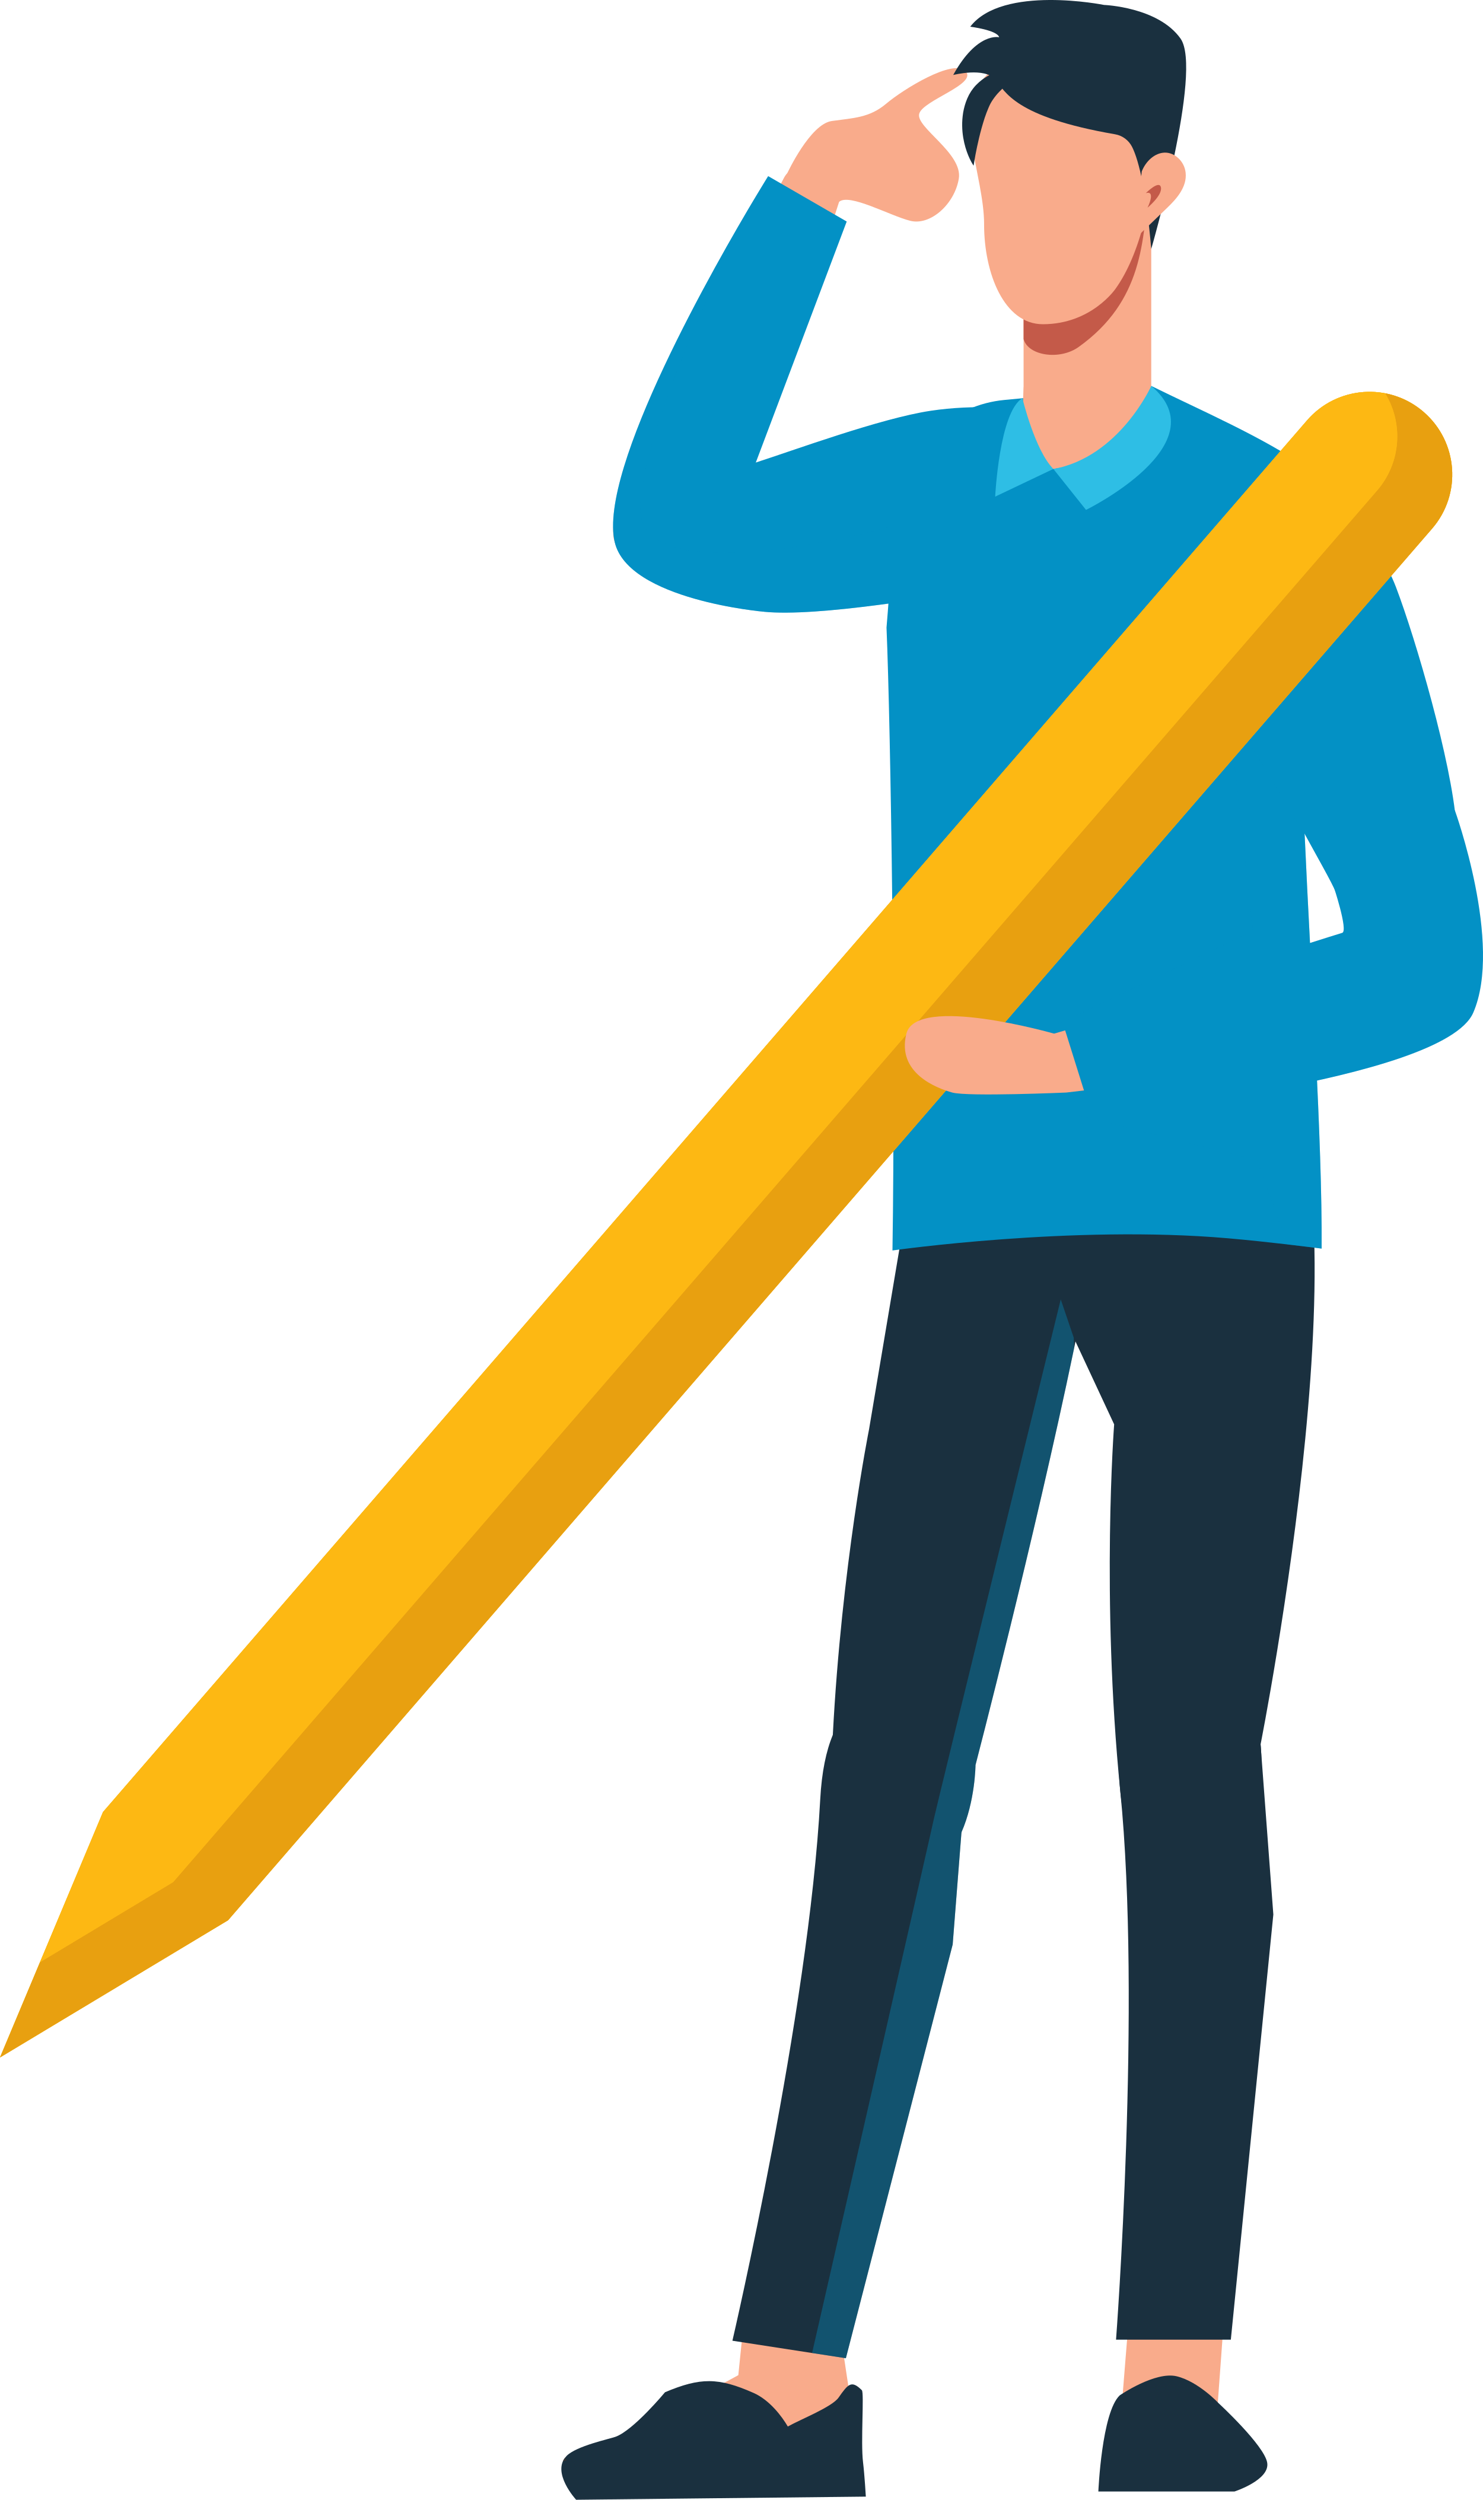
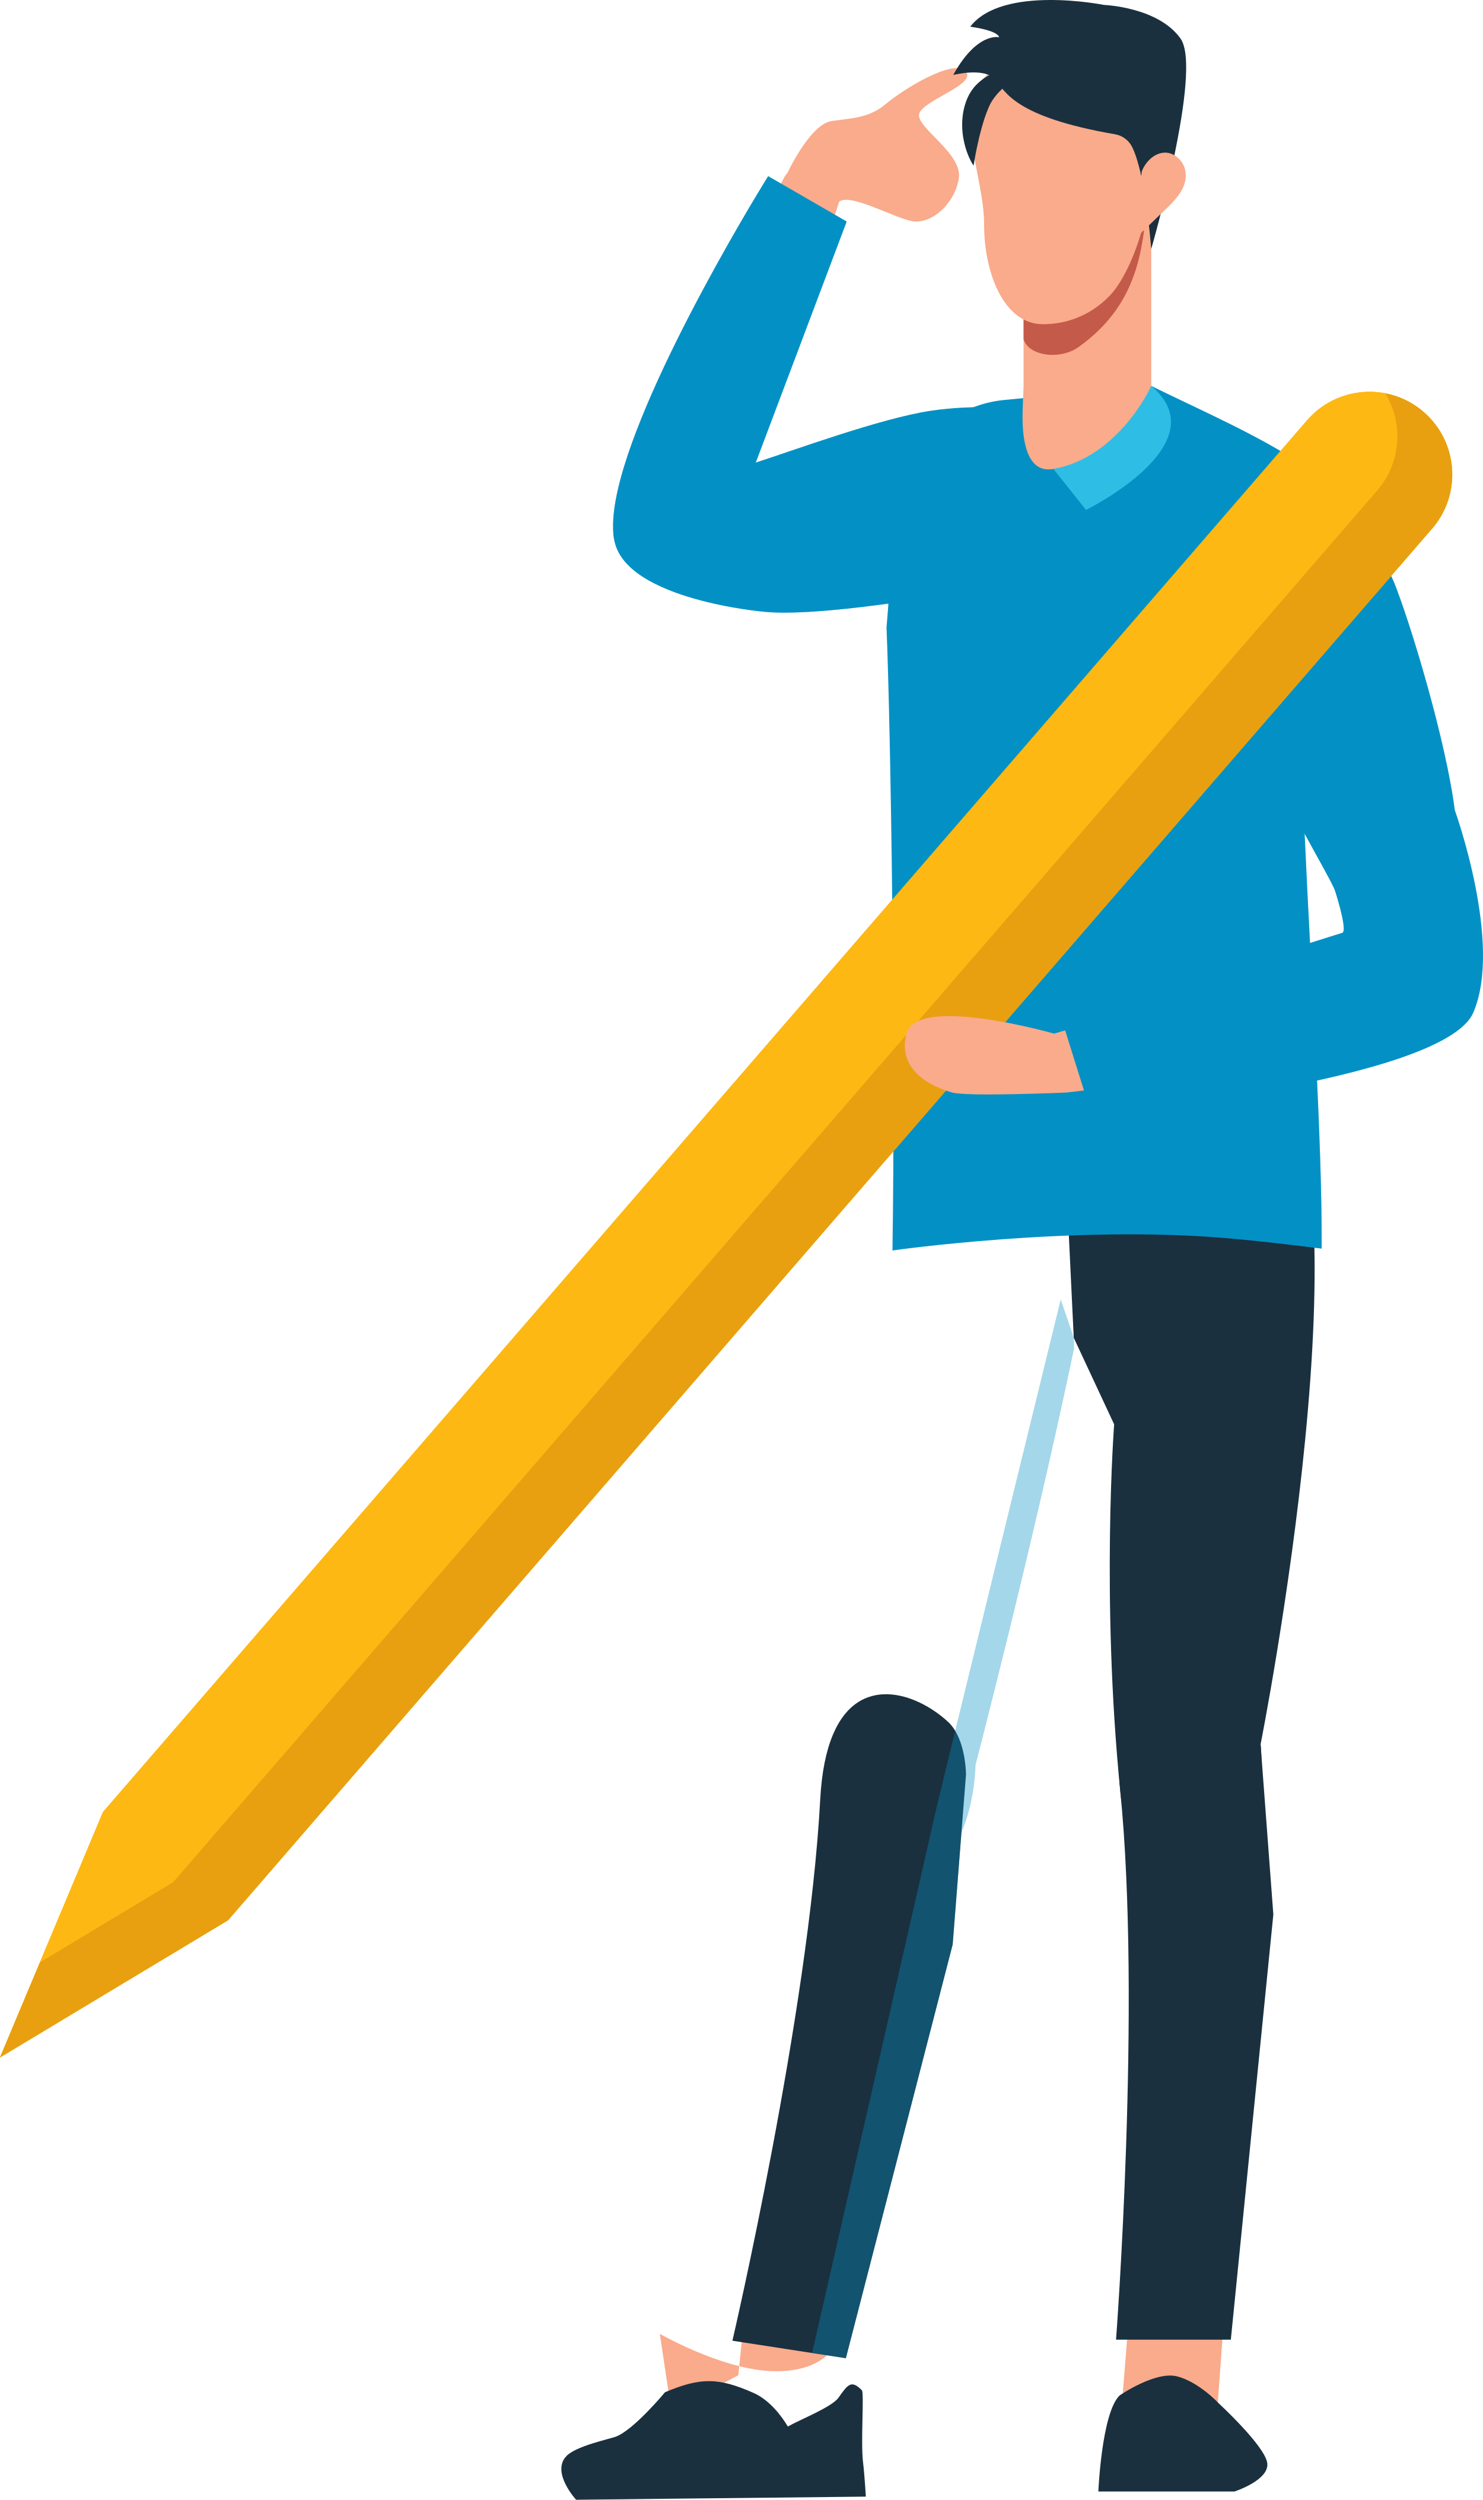
<svg xmlns="http://www.w3.org/2000/svg" viewBox="0 0 722.82 1218.26">
  <defs>
    <style>
      .cls-1 {
        fill: #e2987d;
      }

      .cls-1, .cls-2, .cls-3, .cls-4, .cls-5, .cls-6, .cls-7, .cls-8, .cls-9, .cls-10 {
        stroke-width: 0px;
      }

      .cls-2 {
        fill: #f9ab8b;
      }

      .cls-11 {
        isolation: isolate;
      }

      .cls-3 {
        fill: #2ebee5;
      }

      .cls-4, .cls-8 {
        fill: #0391c5;
      }

      .cls-5 {
        fill: #c45a49;
      }

      .cls-6 {
        fill: #333;
      }

      .cls-7 {
        fill: #fdb813;
      }

      .cls-8 {
        mix-blend-mode: multiply;
        opacity: .36;
      }

      .cls-9 {
        fill: #1a303f;
      }

      .cls-10 {
        fill: #e8a010;
      }
    </style>
  </defs>
  <g class="cls-11">
    <g id="Calque_2" data-name="Calque 2">
      <g id="a_business_meeting" data-name="a business meeting">
        <g>
          <path class="cls-1" d="m322.47,234.87s121.13-16.87,130.44-16.46c9.31.4,92.71,26.9,64.12,43.3-28.59,16.4-111.33,19.17-117.9,21.28-6.58,2.1-58.81,2.42-83.61-5.6-24.8-8.02-1.07-41.15,6.95-42.51Z" />
          <path class="cls-4" d="m571.2,244.05c-1.12,12.04-45.75,34.17-68.99,38.54-14.33,2.7-41.54,7.76-68.42,11.47-1.77.24-3.55.48-5.32.71-21.97,2.88-43.14,4.68-56.21,3.37,0,0-3.03-8.26-6.39-19.14-.96-3.12-1.95-6.46-2.9-9.89-5.18-18.56-9.26-39.54-2.02-41.6,1.37-.23,3.95-.98,7.44-2.1,18.14-5.81,60.83-21.58,85.3-25.23,42.29-6.31,83.57,6.3,92.14,8.99,25.78,6.47,25.37,34.88,25.37,34.88Z" />
          <g>
-             <path class="cls-2" d="m327.12,1174.25s22.32-10.83,32.74-16.71l2.54-24.96,46.52-.5s3.48,24.18,5.53,36.84c2.06,12.66-10.11,24.9-34.24,23.43-24.13-1.47-53.08-18.1-53.08-18.1Z" />
+             <path class="cls-2" d="m327.12,1174.25s22.32-10.83,32.74-16.71l2.54-24.96,46.52-.5c2.06,12.66-10.11,24.9-34.24,23.43-24.13-1.47-53.08-18.1-53.08-18.1Z" />
            <path class="cls-9" d="m276.11,1196.94c4.75-4.9,21.01-8.3,23.92-9.37,8.81-3.23,24.11-21.71,24.11-21.71,17.26-7.26,25.96-7.25,43.12.33,7.91,3.49,13.87,11.51,16.72,16.38,6.52-3.64,21.53-9.51,24.74-14.09,4.68-6.68,6.29-8.63,11.35-3.6,1.2,1.19-.61,25.29.57,35.05.78,6.47,1.37,16.81,1.37,16.81l-141.21,1.53s-12.37-13.4-4.68-21.32Z" />
            <path class="cls-6" d="m275.32,1197.87c.31.4.61.8.92,1.21-.63.17-1.27.33-1.9.5.25-.58.57-1.15.98-1.7Z" />
          </g>
          <path class="cls-9" d="m356.98,1140.76l38.83,5.99,16.47,2.54,52.06-201.63,4.28-54.67,2.21-28.19s0-12.54-5.27-21.3c-.98-1.63-2.14-3.14-3.52-4.4-15.75-14.43-43.61-23.45-56.12,6.43-3.22,7.69-5.42,17.95-6.14,31.37-5.56,103.97-42.8,263.86-42.8,263.86Z" />
-           <path class="cls-9" d="m448.43,916.21c4.67-3.03,9.13-6.98,13.01-11.49,2.99-3.47,5.34-7.52,7.18-11.73,6.73-15.3,6.85-32.79,6.85-32.79,0,0,28.61-109.82,48.02-202.98,11.3-54.2,19.48-102.76,17.11-120.79l-87.86-13.08-29.18,173.35s-13.37,66.75-17.64,148.83c-.5,9.48-.87,19.17-1.09,28.99-1.12,50.81,23.26,54.91,43.6,41.69Z" />
          <g>
            <polygon class="cls-2" points="546.53 1175.17 551.23 1116.82 597.51 1116.91 593.31 1174.39 546.53 1175.17" />
            <path class="cls-9" d="m535.34,1214.24s1.63-38.58,10.43-46.86c0,0,17.27-11.89,27.87-9.26,10.59,2.63,20.37,13.15,20.37,13.15,0,0,22.23,20.5,23.63,28.94,1.4,8.43-15.94,14.03-15.94,14.03h-66.36Z" />
          </g>
          <path class="cls-9" d="m614.41,850.16l6.22,82.88-20.72,207.21h-55.95s12.43-163.69,2.07-267.3c-6.53-65.31,33.44-61.76,55.77-46.84,9.91,6.62,12.61,24.05,12.61,24.05Z" />
          <path class="cls-9" d="m617.83,519.67c53.51,43.45-3.42,330.49-3.42,330.49,0,0,3.27,28.27-8.52,45.89-17.71,26.48-53.64,39.1-59.86-23.1-9.43-94.3-2.99-178.78-2.99-178.78l-19.69-42.21-6.35-132.29h100.83Z" />
          <path class="cls-4" d="m644.17,608.51s-6.88-.9-16.7-2.04c-8.33-.96-18.77-2.1-28.9-2.98-75.67-6.62-163.58,5.93-163.58,5.93,1.54-97.28-.84-254.16-2.9-303.58,1.71-19.39,2.71-44.81,7.45-66.78,5.19-24.02,25.52-41.81,49.98-44.14l71.6-6.84c23.79,11.75,54.83,25.09,76.53,40.34-3.87,20.18-.14,85.55-3.62,104.85-.13,21.33.68,46.71,1.88,73.83,3.02,68.31,8.57,147.69,8.26,201.41Z" />
          <path class="cls-2" d="m513.42,228.55c13.54-2.48,36.94-1.78,47.78-17.02,2.92-4.09,4.66-7.91,4.66-11.05,0-2.21-.31-4.2-.91-6-.8-2.42-2.12-4.48-3.92-6.22-5.86-5.68-16.75-7.94-30.97-7.94-21.81,0-31.08,8.23-31.08,8.23,0,0-.38,5.12-.56,12.36-.45,18.09,3.99,29.65,15,27.64Z" />
          <rect class="cls-2" x="498.9" y="89.99" width="62.22" height="120.5" transform="translate(1060.02 300.48) rotate(180)" />
          <path class="cls-5" d="m498.9,165.27v-75.28l60.85.17c-2.41,26.93-2.64,56.57-34.06,78.97-9.18,6.54-24.53,4.29-26.79-3.86Z" />
          <path class="cls-2" d="m479.65,109.35c0,23.84,9.71,48.66,28.64,48.66,23.81,0,35.51-17.4,35.51-17.4,11.34-15.82,19.04-44.79,19.04-75.5,0-23.84-47.07-68.14-83.18-27.17-15.19,17.23,0,47.58,0,71.41Z" />
          <path class="cls-2" d="m670.38,485.11s-35.26-117.1-36.29-126.37c-1.03-9.27,12.35-95.74,32.94-70,20.59,25.74,36.03,107.07,39.12,113.24,3.09,6.18,15.18,49.16,11.07,74.89-4.12,25.74-44.27,15.96-46.84,8.24Z" />
          <path class="cls-4" d="m630.33,225.04s-28.03,4.6-29.87,31.12c-1.14,8.92-6.28,51.77,7.38,92.29,9.42,27.95,40.37,78.37,43.24,86.48,6.03,12.35,58.68-33.46,58.68-33.46-2.32-30.11-19.56-89.56-29.34-115.3-8.4-22.1-38.04-62.14-50.09-61.12Z" />
          <path class="cls-9" d="m474.52,80.78s.04-.23.12-.67c.08-.44.16-1.07.31-1.88.26-1.61.69-3.9,1.26-6.61.58-2.71,1.3-5.86,2.22-9.17.45-1.66.98-3.34,1.52-5.04.57-1.68,1.19-3.35,1.88-4.94.17-.39.35-.77.52-1.16.18-.33.35-.65.5-.99.38-.64.74-1.3,1.2-1.92.88-1.26,1.86-2.51,2.99-3.66,2.21-2.33,4.69-4.39,6.83-6.16,2.19-1.75,4.02-3.22,5.31-4.25,1.28-1.04,1.99-1.66,1.99-1.66,0,0-.94-.05-2.6,0-1.67.06-4.07.2-7.03.76-2.95.59-6.5,1.55-10.24,3.69-1.87,1.05-3.76,2.48-5.51,4.29-.89.89-1.69,1.94-2.45,3.04-.35.58-.7,1.16-1.04,1.76-.3.58-.56,1.15-.83,1.74-1.01,2.35-1.64,4.69-2.03,6.94-.35,2.25-.51,4.41-.47,6.45.05,4.08.76,7.65,1.6,10.54.86,2.9,1.85,5.13,2.64,6.62.37.75.74,1.31.96,1.69.23.37.36.57.36.57Z" />
          <path class="cls-2" d="m408.98,98.36s-41.85,131.35-58,167.45c-4.58,10.23-26.48,12.47-35.46,11.57-7.46-.75-12.76-4.87-15.89-13.16-3.4-8.98,5.38-33.48,9.66-41.78,25.43-49.32,47.28-86.23,72.71-135.55,7.64-14.83,26.99,11.47,26.99,11.47Z" />
          <path class="cls-2" d="m383.76,84.36s11.08-23.9,21.67-25.39c10.59-1.49,18.35-1.53,26.51-8.44,8.16-6.92,32.71-22.13,38.68-15.83,5.96,6.3-20.71,14.09-22.59,20.71-1.89,6.62,21.32,19.26,19.3,31.63-2.02,12.37-13.77,23.01-23.62,20.58-9.85-2.43-29.82-13.61-34.73-9.25-4.91,4.36-25.21-14.01-25.21-14.01Z" />
          <path class="cls-9" d="m561.12,121.34s25.21-87.11,14.28-102.54c-10.93-15.43-37.27-16.39-37.27-16.39,0,0-49.46-9.96-65.24,10.61,0,0,13.15,1.61,14.11,5.14,0,0-10.73-2.77-22.4,18.38,0,0,15.29-3.92,20.45,2.19,5,5.92,9.23,18.21,58.48,26.72,3.57.62,6.61,2.9,8.25,6.13,3.48,6.86,7.04,22.91,9.34,49.76Z" />
          <path class="cls-2" d="m552.92,116.64c5.35-5.15,10.71-10.3,16.06-15.45,4.59-4.42,9.65-10.13,8.9-17.06-.61-5.6-5.39-9.86-10.18-9.75-4.78.11-9.17,4.04-11.2,9.16l-3.58,33.1Z" />
-           <path class="cls-5" d="m558.47,94.13s6.62-6.64,7.38-2.79c.76,3.86-6.53,9.86-6.53,9.86,0,0,4.29-8.57-.86-7.07Z" />
          <path class="cls-8" d="m644.17,608.51s-6.88-.9-16.7-2.04l-14.84-41.06-87-21.86-12.21-43.29,97.21-46.55-12.05-109.3,37.34,62.68c3.02,68.31,8.57,147.69,8.26,201.41Z" />
          <path class="cls-8" d="m395.81,1146.75l16.47,2.54,52.06-201.63,4.28-54.67c6.73-15.3,6.85-32.79,6.85-32.79,0,0,28.61-109.82,48.02-202.98l-.13-5.26-6.35-18.7s-33.83,138.03-51.45,210.24c-6,24.64-10.12,41.61-10.37,42.84-.19.97-2.77,12.35-6.76,29.87-14.7,64.63-48.57,212.83-52.62,230.54Z" />
          <path class="cls-7" d="m693.9,200.78h0c-16.83-14.57-42.29-12.73-56.85,4.11L50.21,883.09,0,1002.71l111.16-66.87L698,257.63c14.57-16.83,12.73-42.29-4.11-56.85Z" />
          <path class="cls-7" d="m693.9,200.78h0c-16.83-14.57-42.29-12.73-56.85,4.11L50.21,883.09,0,1002.71l111.16-66.87L698,257.63c14.57-16.83,12.73-42.29-4.11-56.85Z" />
          <path class="cls-10" d="m698,257.63L111.17,935.84,0,1002.7l19.48-46.4,64.89-39.04L671.2,239.06c11.77-13.6,12.83-32.82,3.94-47.38,6.72,1.28,13.21,4.3,18.76,9.1,16.83,14.56,18.67,40.02,4.1,56.85Z" />
          <path class="cls-7" d="m671.2,239.06L84.37,917.26l-64.89,39.04,30.73-73.22L637.04,204.88c9.77-11.28,24.42-15.83,38.1-13.2,8.89,14.56,7.83,33.78-3.94,47.38Z" />
          <path class="cls-2" d="m519.82,532.44s136.95-15.73,175.49-24.63c10.92-2.52,17.35-23.58,18.19-32.57.7-7.47-2.32-13.46-9.84-18.13-8.15-5.06-33.89-1.18-42.85,1.42-53.3,15.44-93.73,29.76-147.03,45.21-16.02,4.64,6.05,28.7,6.05,28.7Z" />
          <path class="cls-2" d="m513.77,503.75s-67.12-19.23-71.99,0c-4.87,19.23,14.81,26.6,22.33,28.7,7.52,2.1,55.71,0,55.71,0l-6.05-28.7Z" />
-           <path class="cls-3" d="m498.32,194.07s6.09,25.47,15.09,34.47l-28.36,13.5s2.03-41.3,13.26-47.97Z" />
          <path class="cls-3" d="m513.42,228.55l15.91,19.95s65.37-32.09,31.8-60.41c0,0-15.57,34.68-47.71,40.46Z" />
          <path class="cls-4" d="m370.07,268.56l2.19,29.57s-66.07-5.71-72.64-33.91c-8.3-35.61,49.59-136.44,68.76-168.48.03-.05.04-.08.04-.08,3.73-6.22,5.98-9.83,5.98-9.83l38.29,22.13-44.3,117.44-1.27,3.37,2.95,39.79Z" />
          <path class="cls-4" d="m517.86,498.01l14.26,45.53s171.38-16.43,185.95-50c14.57-33.57-8.99-98.69-8.99-98.69l-59.37,36.19s7.63,22.78,4.46,23.6c-3.17.82-136.3,43.36-136.3,43.36Z" />
          <path class="cls-8" d="m433.79,256.83v37.22c-1.77.24-3.55.48-5.32.71-21.97,2.88-43.14,4.68-56.21,3.37,0,0-66.07-5.71-72.64-33.91-8.3-35.61,49.59-136.44,68.76-168.48-1.72,3.36-56.96,111.79-56.25,152.75.31,18.45,24.27,22.18,50.84,20.61,2.35-.14,4.72-.32,7.1-.54,31.35-2.83,63.72-11.73,63.72-11.73Z" />
        </g>
      </g>
    </g>
  </g>
</svg>